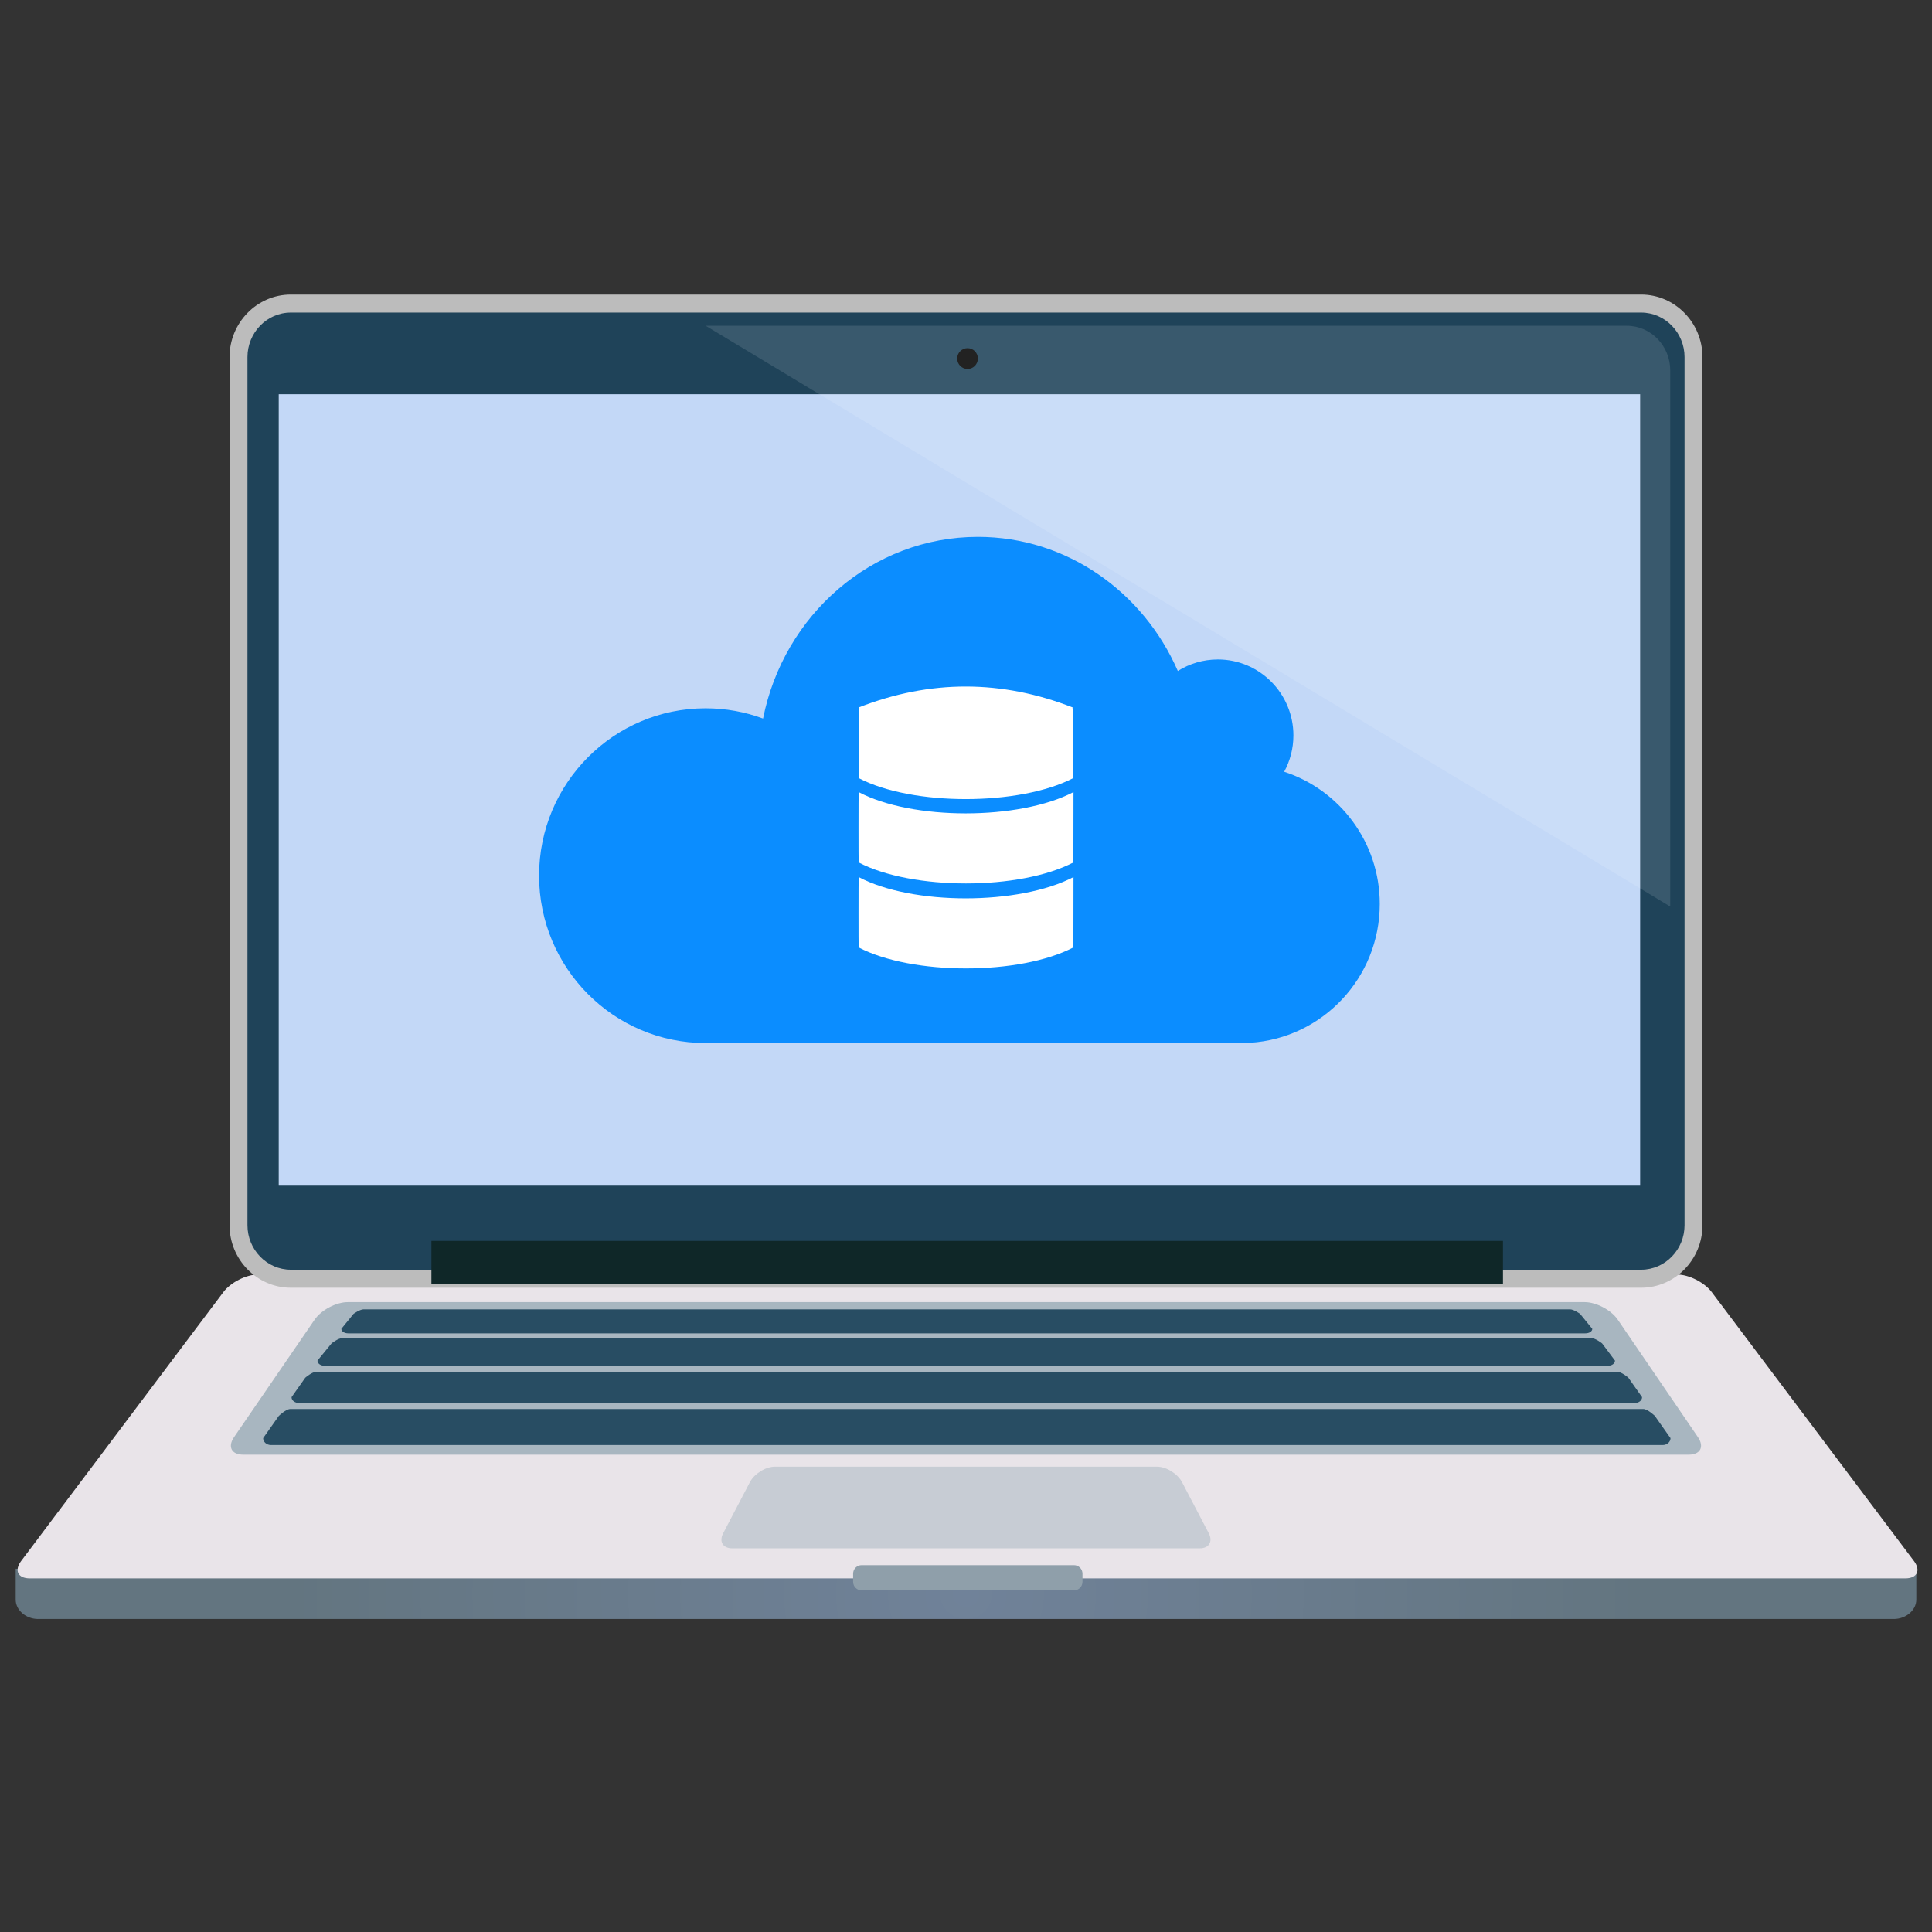
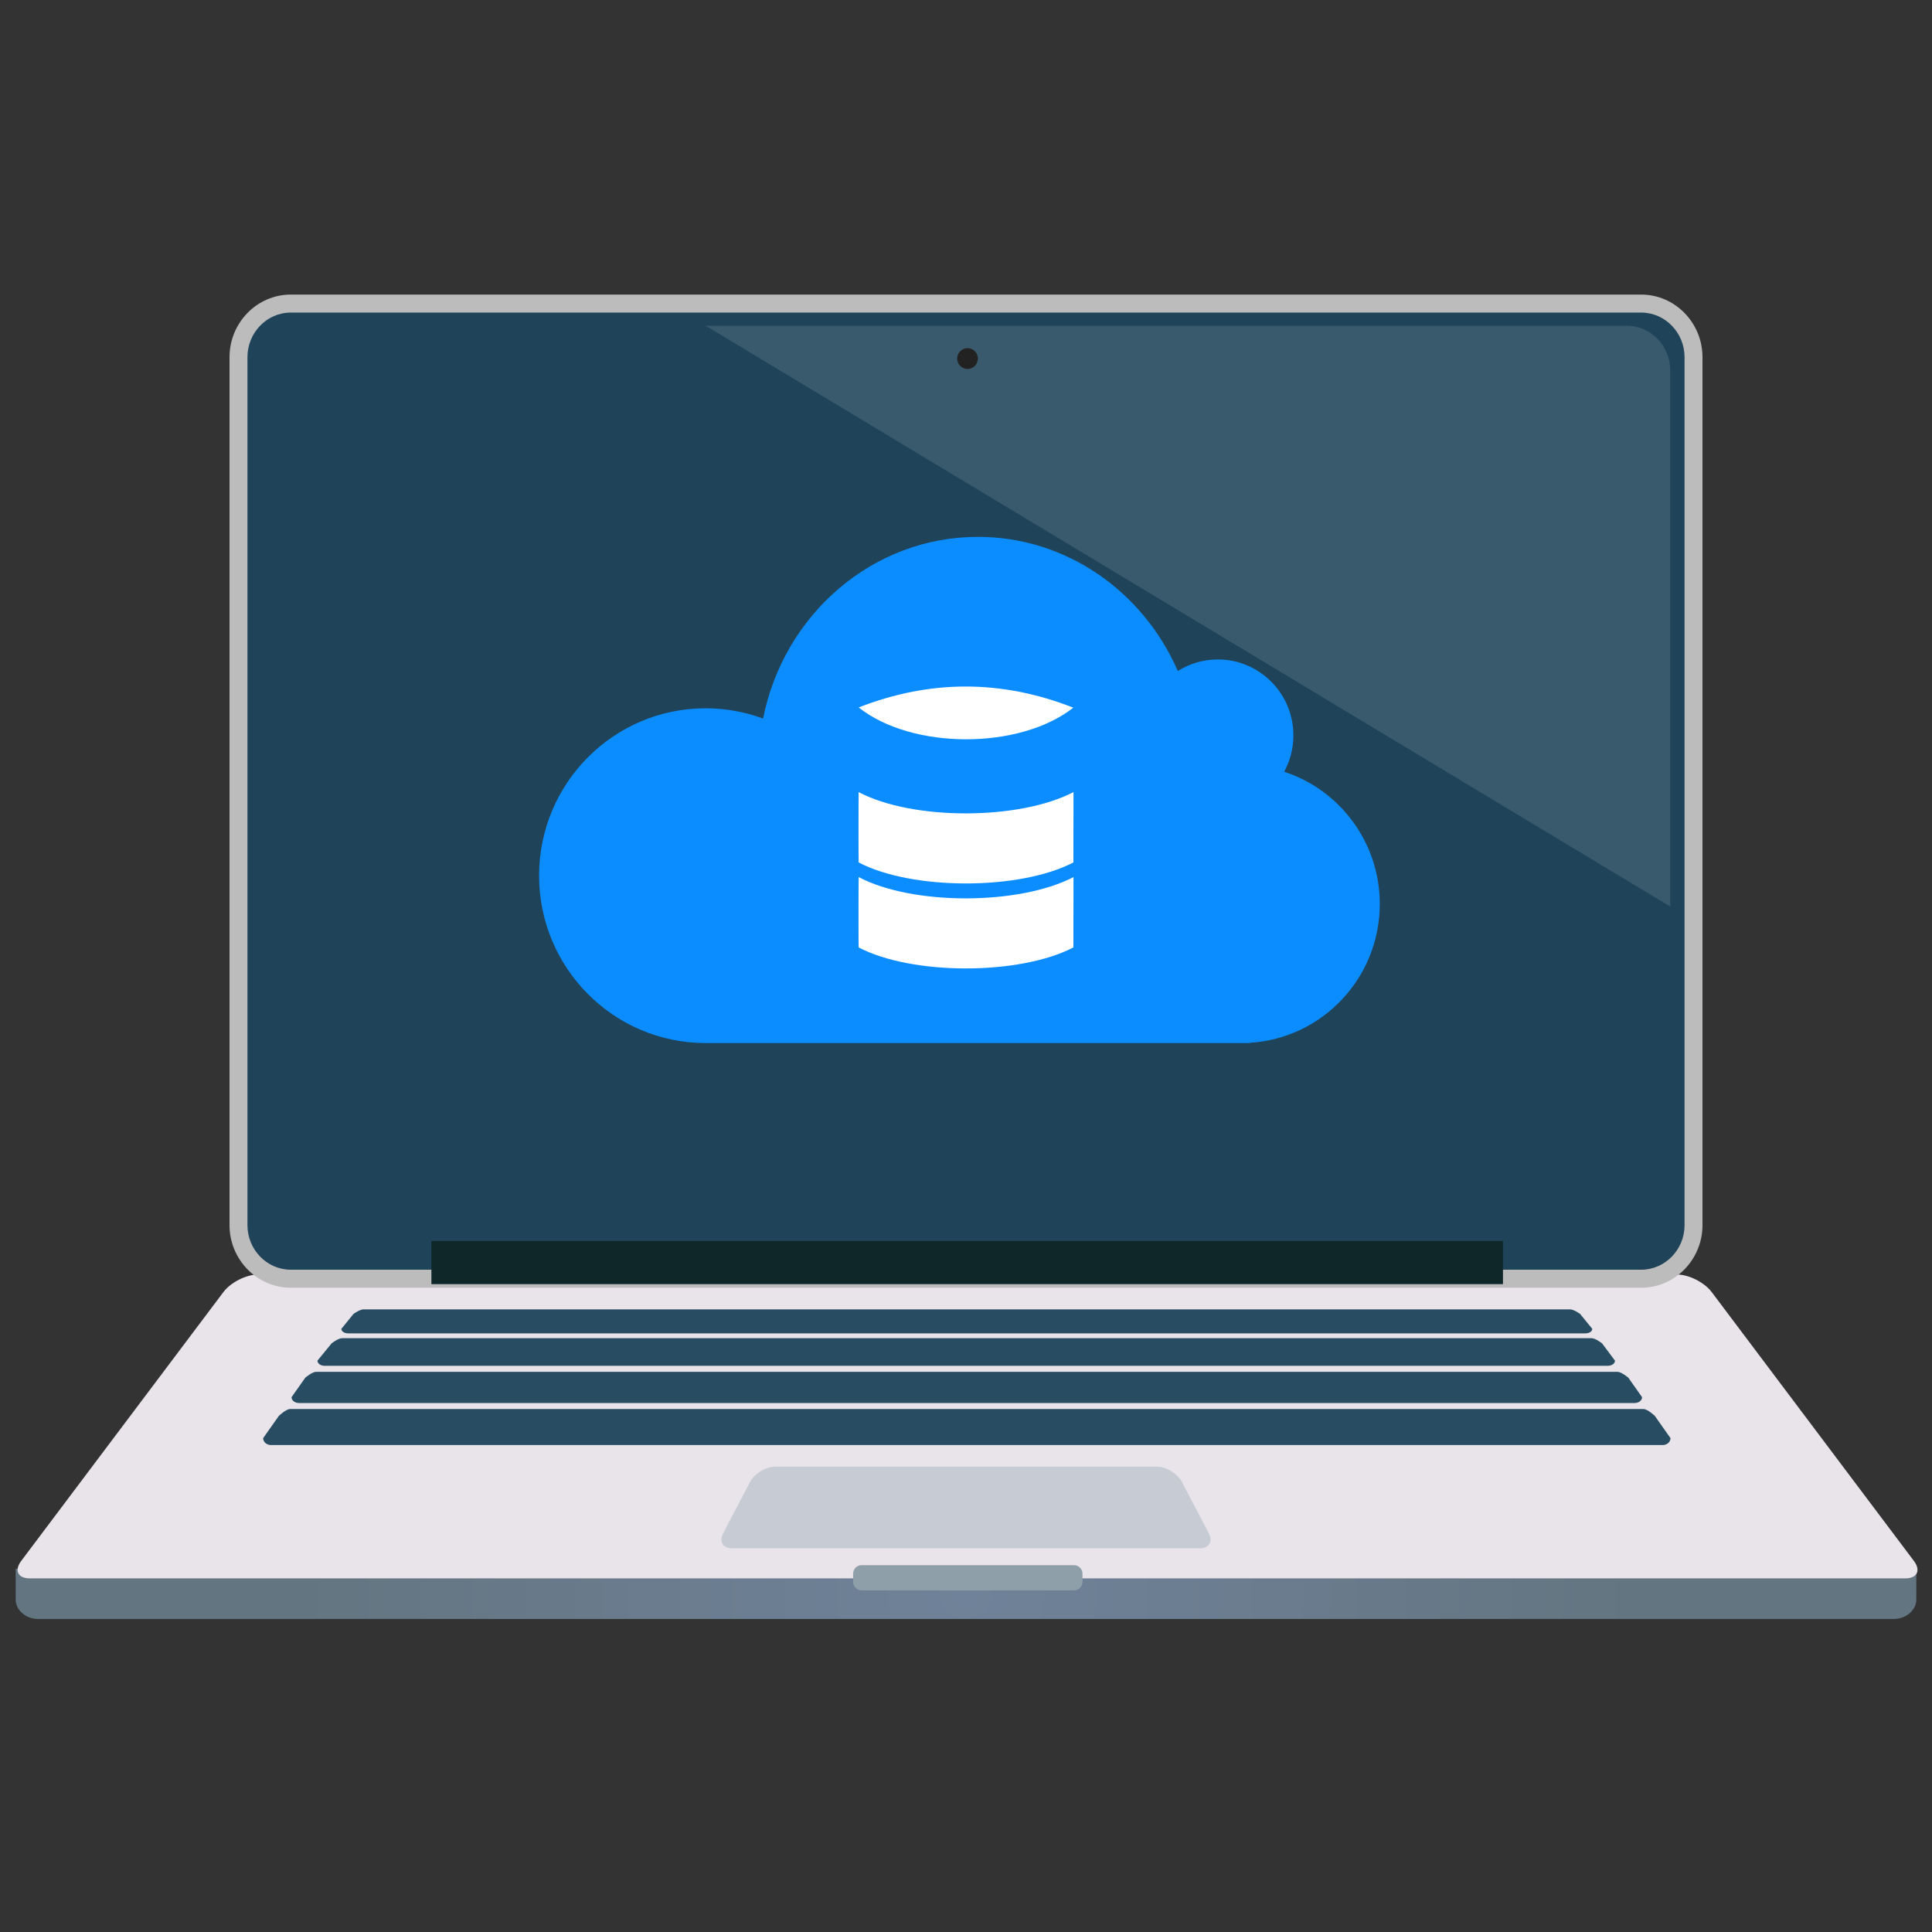
<svg xmlns="http://www.w3.org/2000/svg" width="100%" height="100%" viewBox="0 0 75 75" version="1.1" xml:space="preserve" style="fill-rule:evenodd;clip-rule:evenodd;stroke-linejoin:round;stroke-miterlimit:2;">
  <rect x="0" y="0" width="75" height="75" fill="#333333" stroke="none" />
  <g id="Laptop">
    <path d="M0.609,60.899l0,1.198c0,0.405 0.393,0.752 0.875,0.752l72.03,0c0.481,0 0.877,-0.347 0.877,-0.752l-0,-1.198l-73.782,-0Z" style="fill:url(#_Radial1);fill-rule:nonzero;" />
    <path d="M10.015,49.477c-0.46,-0 -1.064,0.31 -1.341,0.679l-7.851,10.439c-0.278,0.369 -0.129,0.677 0.331,0.677l72.811,-0c0.46,-0 0.61,-0.308 0.332,-0.677l-7.851,-10.439c-0.278,-0.369 -0.881,-0.679 -1.342,-0.679l-55.089,-0Z" style="fill:#e9e4e9;fill-rule:nonzero;" />
    <path d="M11.279,11.808c-1.129,-0 -2.044,0.92 -2.044,2.055l-0,33.698c-0,1.135 0.915,2.056 2.044,2.056l52.442,-0c1.129,-0 2.044,-0.921 2.044,-2.056l0,-33.698c0,-1.135 -0.915,-2.055 -2.044,-2.055l-52.442,-0Z" style="fill:#1f4359;fill-rule:nonzero;" />
    <path d="M63.708,11.435l-52.418,0c-1.319,0 -2.38,1.101 -2.38,2.427l0,33.701c0,1.326 1.061,2.427 2.38,2.427l52.418,-0c1.319,-0 2.382,-1.101 2.382,-2.427l-0,-33.701c-0,-1.326 -1.063,-2.427 -2.382,-2.427m-0,0.699c0.937,0 1.686,0.786 1.686,1.728l0,33.701c0,0.942 -0.749,1.727 -1.686,1.727l-52.418,0c-0.937,0 -1.684,-0.785 -1.684,-1.727l-0,-33.701c-0,-0.942 0.747,-1.728 1.684,-1.728l52.435,0" style="fill:#bcbcbc;fill-rule:nonzero;" />
    <path d="M42.022,61.406c-0,0.183 -0.148,0.332 -0.33,0.332l-8.244,-0c-0.183,-0 -0.33,-0.149 -0.33,-0.332l-0,-0.315c-0,-0.184 0.147,-0.332 0.33,-0.332l8.244,-0c0.182,-0 0.33,0.148 0.33,0.332l-0,0.315Z" style="fill:#8f9faa;fill-rule:nonzero;" />
    <g opacity="0.25">
      <path d="M46.924,59.52c0.169,0.323 0.011,0.586 -0.352,0.586l-18.146,0c-0.363,0 -0.522,-0.263 -0.352,-0.586l1.04,-1.988c0.17,-0.322 0.605,-0.596 0.968,-0.596l14.833,0c0.363,0 0.799,0.274 0.969,0.596l1.04,1.988Z" style="fill:#618493;fill-rule:nonzero;" />
    </g>
    <g opacity="0.48">
-       <path d="M12.214,51.229c0.257,-0.374 0.836,-0.68 1.288,-0.68l48.013,0c0.452,0 1.031,0.307 1.286,0.681l3.112,4.559c0.256,0.374 0.096,0.681 -0.356,0.681l-56.116,-0c-0.452,-0 -0.612,-0.306 -0.355,-0.68l3.128,-4.561Z" style="fill:#618493;fill-rule:nonzero;" />
-     </g>
+       </g>
    <path d="M14.117,50.829c-0.149,-0 -0.393,0.176 -0.393,0.176l-0.473,0.581c0,0.102 0.121,0.175 0.269,0.175l48.023,0c0.149,0 0.269,-0.073 0.269,-0.175l-0.473,-0.581c0,0 -0.243,-0.176 -0.392,-0.176l-46.83,-0Z" style="fill:#284d63;fill-rule:nonzero;" />
    <path d="M13.28,51.948c-0.155,-0 -0.409,0.203 -0.409,0.203l-0.547,0.668c-0,0.117 0.125,0.201 0.28,0.201l49.809,0c0.155,0 0.28,-0.084 0.28,-0.201l-0.5,-0.668c-0,-0 -0.255,-0.203 -0.41,-0.203l-48.503,-0Z" style="fill:#284d63;fill-rule:nonzero;" />
    <path d="M12.278,53.253c-0.162,0 -0.428,0.23 -0.428,0.23l-0.532,0.755c0,0.132 0.132,0.227 0.294,0.227l51.84,0c0.162,0 0.293,-0.095 0.293,-0.227l-0.532,-0.755c0,-0 -0.266,-0.23 -0.428,-0.23l-50.507,0Z" style="fill:#284d63;fill-rule:nonzero;" />
    <path d="M11.269,54.698c-0.168,0 -0.445,0.267 -0.445,0.267l-0.609,0.864c-0,0.15 0.137,0.268 0.306,0.268l54.022,-0c0.169,-0 0.306,-0.118 0.306,-0.268l-0.609,-0.864c-0,-0 -0.277,-0.267 -0.446,-0.267l-52.525,0Z" style="fill:#284d63;fill-rule:nonzero;" />
    <rect x="16.747" y="48.172" width="41.598" height="1.678" style="fill:#0f2728;" />
-     <rect x="10.82" y="15.304" width="52.85" height="30.723" style="fill:#c3d8f7;" />
    <path d="M37.961,13.919c0,0.223 -0.179,0.404 -0.401,0.404c-0.222,-0 -0.402,-0.181 -0.402,-0.404c0,-0.223 0.18,-0.404 0.402,-0.404c0.222,0 0.401,0.181 0.401,0.404" style="fill:#050505;fill-rule:nonzero;" />
    <path d="M29.622,27.894c0.801,-4.025 4.233,-7.053 8.34,-7.053c3.45,-0 6.423,2.137 7.761,5.207c0.451,-0.284 0.984,-0.448 1.555,-0.448c1.618,0 2.932,1.321 2.932,2.948c-0,0.511 -0.13,0.991 -0.358,1.411c2.153,0.703 3.711,2.737 3.711,5.134c-0,2.865 -2.225,5.211 -5.03,5.387l-0,0.011l-21.143,-0c-3.567,-0 -6.463,-2.912 -6.463,-6.498c-0,-3.586 2.896,-6.497 6.463,-6.497c0.785,-0 1.536,0.14 2.232,0.398Z" style="fill:#0b8dff;" />
    <g opacity="0.25">
      <path d="M27.395,12.647l35.758,0c0.937,0 1.685,0.785 1.685,1.728l-0,20.817l-37.443,-22.545Z" style="fill:#fff;fill-opacity:0.47;fill-rule:nonzero;" />
    </g>
    <g>
      <g>
        <path d="M33.334,27.463c2.773,-1.084 5.552,-1.084 8.331,0.009c-2.084,1.638 -6.253,1.638 -8.331,-0.009Z" style="fill:#fff;fill-rule:nonzero;" />
        <g>
-           <path d="M33.339,27.463c2.077,1.101 6.232,1.111 8.33,0.009c-0.013,0.009 0,2.725 0,2.731c-2.084,1.087 -6.253,1.092 -8.33,0.005c-0.007,-0.005 -0.007,-2.736 -0,-2.745Z" style="fill:#fff;fill-rule:nonzero;" />
          <path d="M33.333,30.749c2.078,1.102 6.226,1.102 8.34,0c-0,0 -0.004,2.708 -0.004,2.731c-2.083,1.087 -6.26,1.087 -8.337,-0c-0.007,-0.005 -0.006,-2.722 0.001,-2.731Z" style="fill:#fff;fill-rule:nonzero;" />
          <path d="M33.333,34.048c2.078,1.102 6.226,1.102 8.34,0c-0,0 -0.004,2.709 -0.004,2.731c-2.083,1.087 -6.26,1.087 -8.337,0c-0.007,-0.005 -0.006,-2.721 0.001,-2.731Z" style="fill:#fff;fill-rule:nonzero;" />
        </g>
      </g>
    </g>
  </g>
  <defs>
    <radialGradient id="_Radial1" cx="0" cy="0" r="1" gradientUnits="userSpaceOnUse" gradientTransform="matrix(26.096,5.24344e-16,5.99297e-16,25.223,37.5,61.874)">
      <stop offset="0" style="stop-color:#708299;stop-opacity:1" />
      <stop offset="1" style="stop-color:#637580;stop-opacity:1" />
    </radialGradient>
  </defs>
</svg>